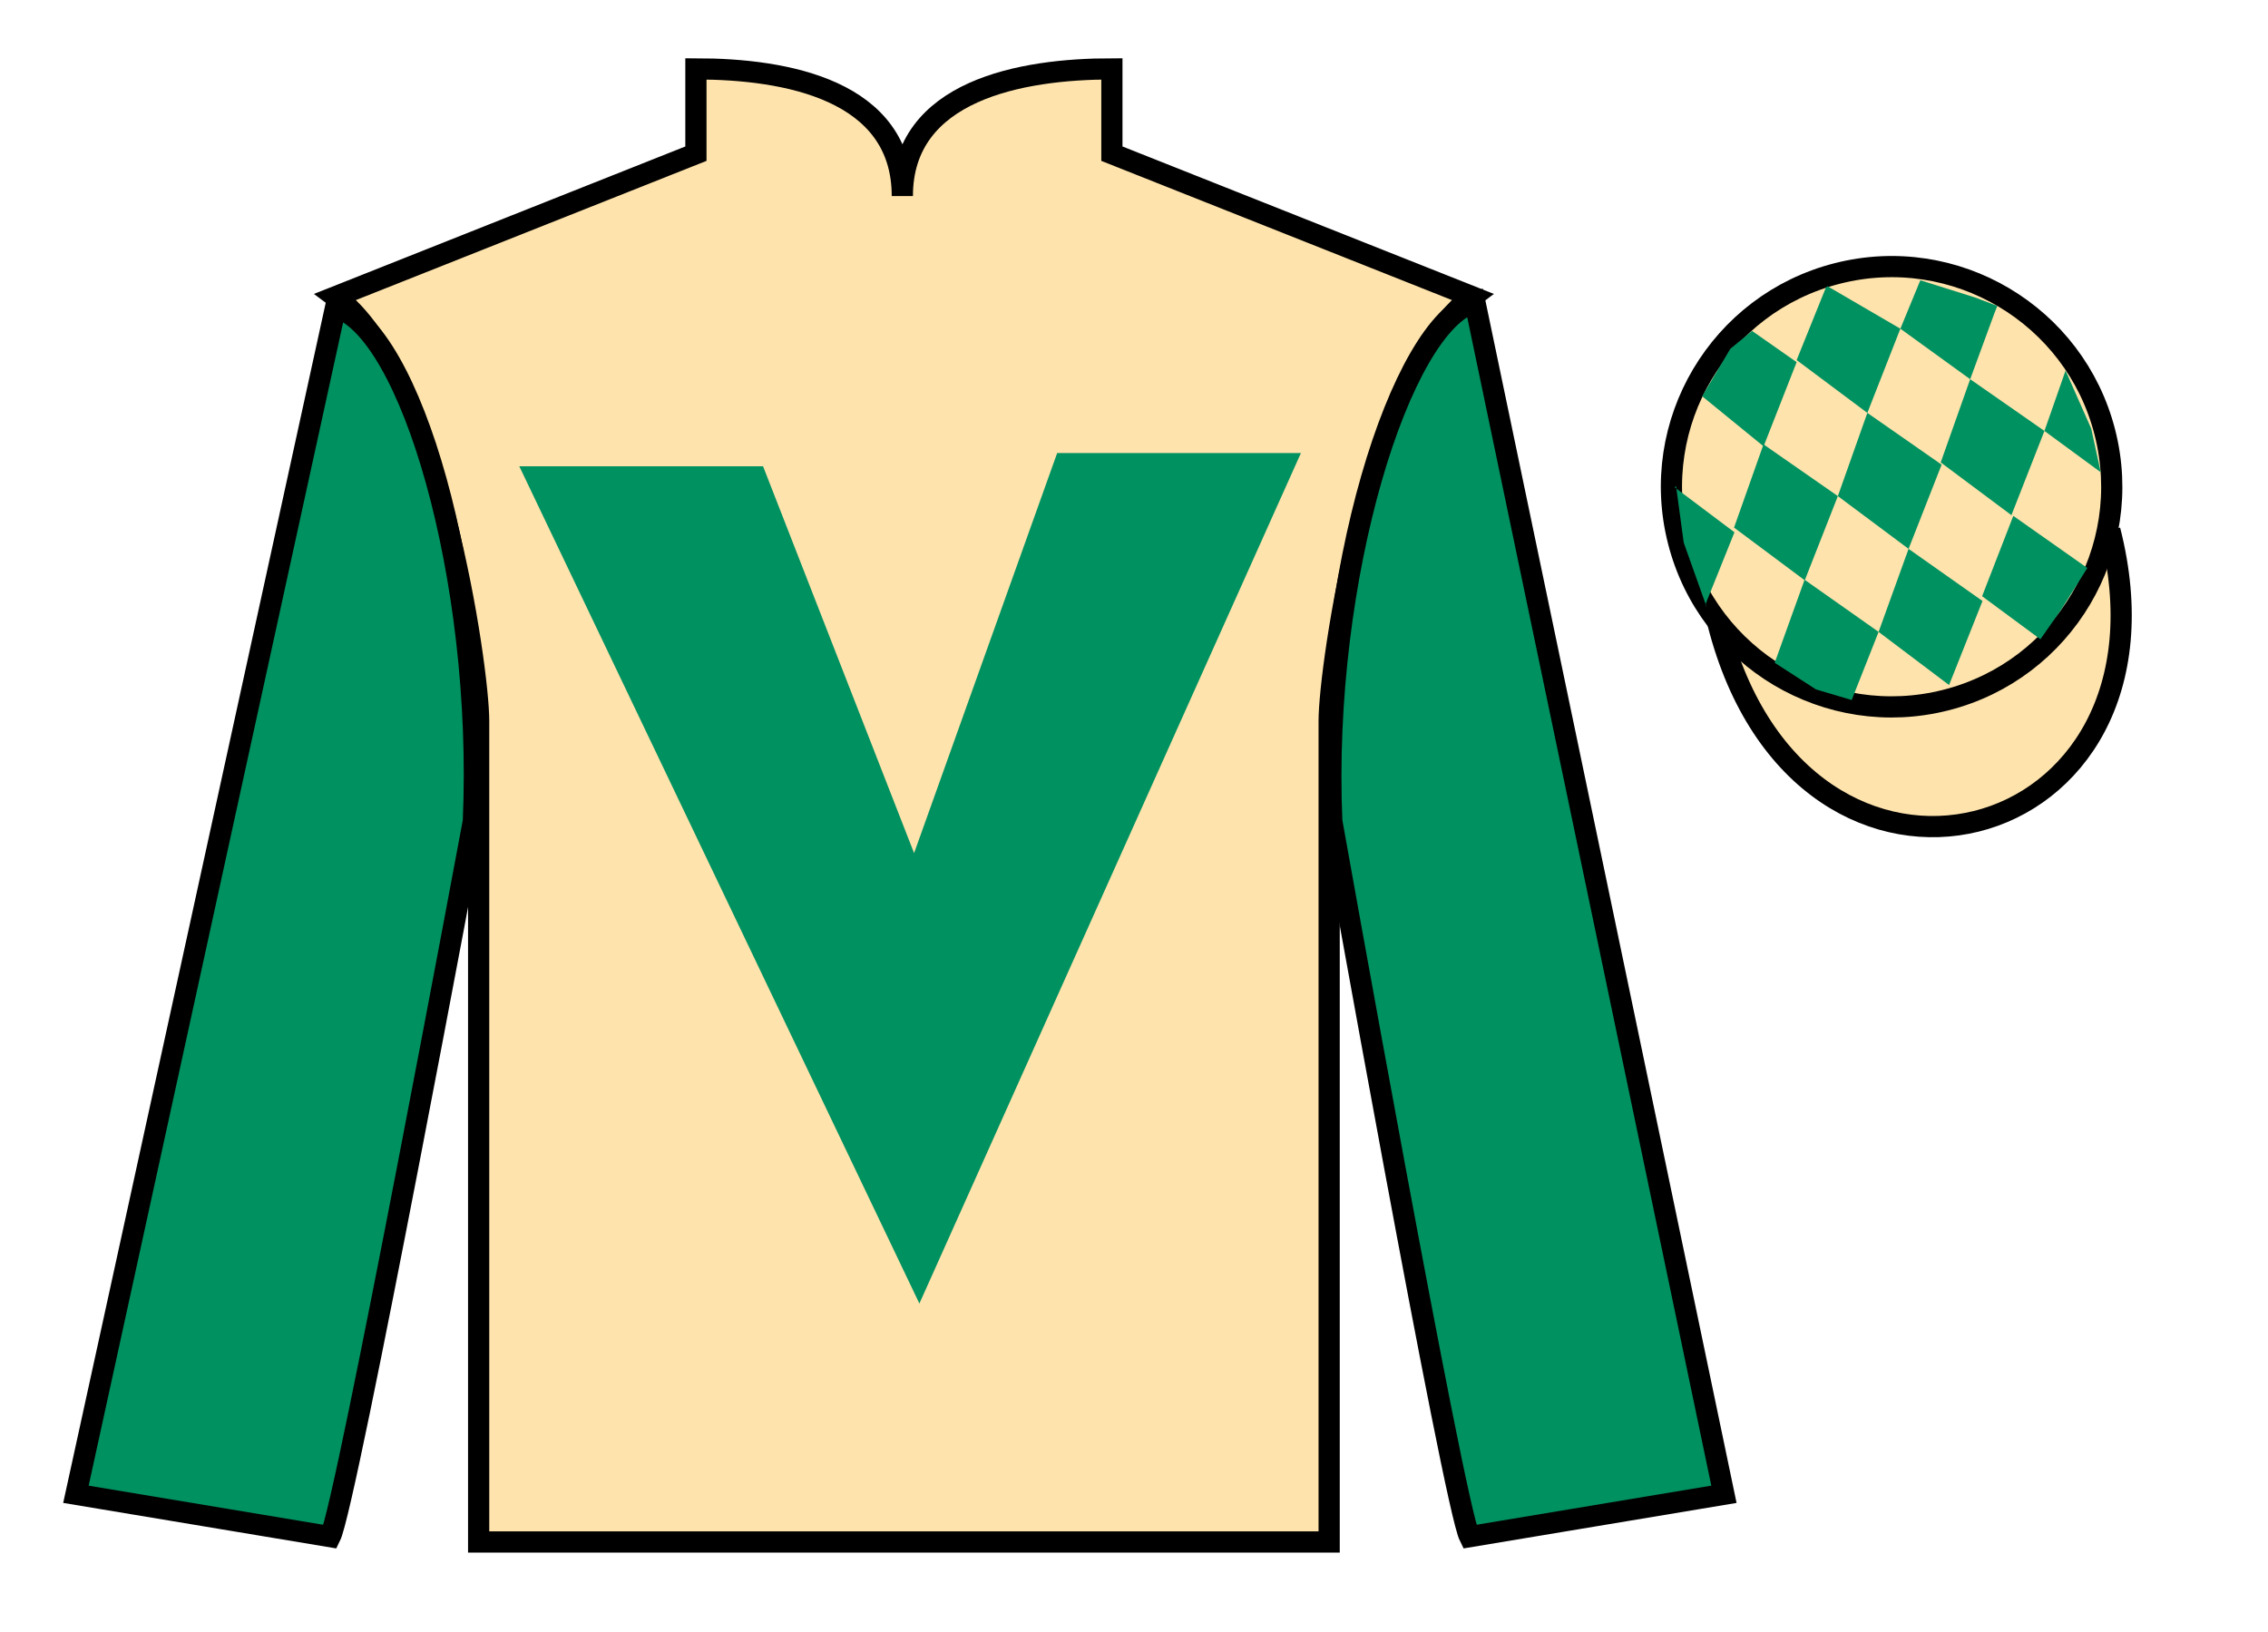
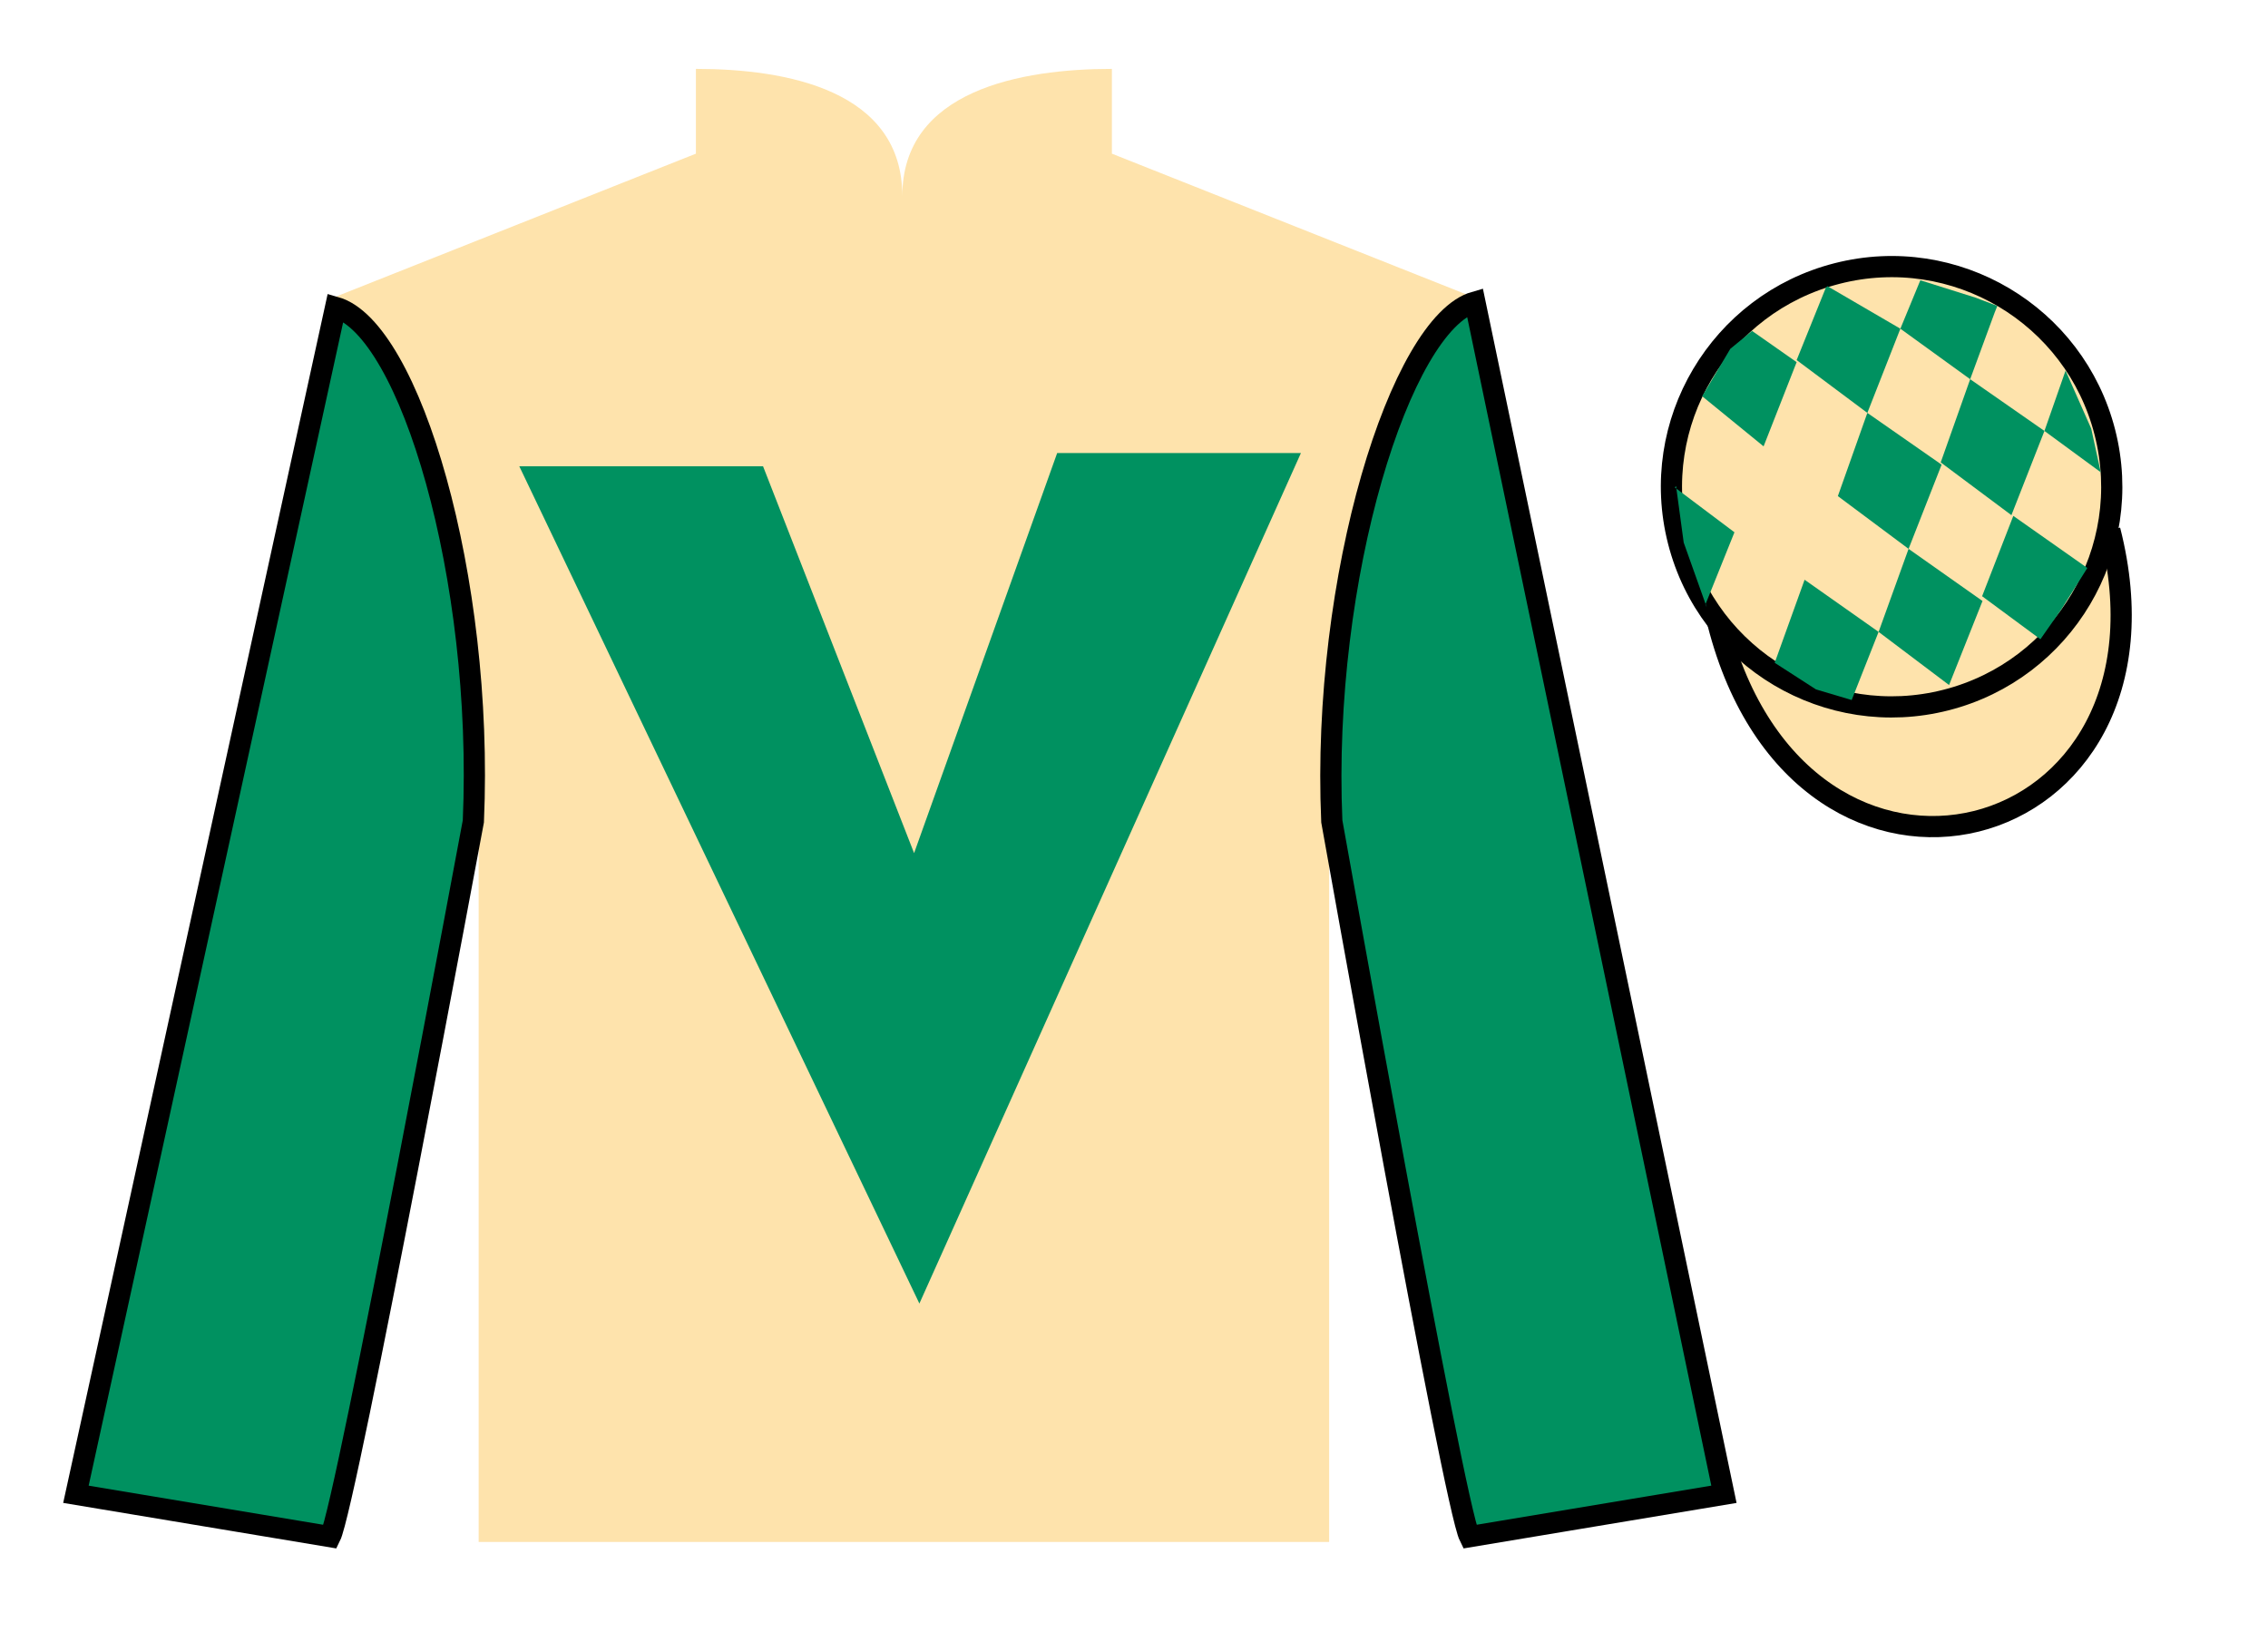
<svg xmlns="http://www.w3.org/2000/svg" width="107pt" height="77pt" viewBox="0 0 107 77" version="1.1">
  <g id="surface0">
    <path style=" stroke:none;fill-rule:nonzero;fill:rgb(99.268%,88.954%,67.268%);fill-opacity:1;" d="M 32.832 3.25 L 32.832 7.25 L 15.832 14 C 20.582 17.5 22.582 31.5 22.582 34 C 22.582 36.5 22.582 72.75 22.582 72.75 L 62.707 72.75 C 62.707 72.75 62.707 36.5 62.707 34 C 62.707 31.5 64.707 17.5 69.457 14 L 52.457 7.25 L 52.457 3.25 C 48.195 3.25 42.57 4.25 42.57 9.25 C 42.57 4.25 37.098 3.25 32.832 3.25 " />
-     <path style="fill:none;stroke-width:10;stroke-linecap:butt;stroke-linejoin:miter;stroke:rgb(0%,0%,0%);stroke-opacity:1;stroke-miterlimit:4;" d="M 328.32 737.5 L 328.32 697.5 L 158.32 630 C 205.82 595 225.82 455 225.82 430 C 225.82 405 225.82 42.5 225.82 42.5 L 627.07 42.5 C 627.07 42.5 627.07 405 627.07 430 C 627.07 455 647.07 595 694.57 630 L 524.57 697.5 L 524.57 737.5 C 481.953 737.5 425.703 727.5 425.703 677.5 C 425.703 727.5 370.977 737.5 328.32 737.5 Z M 328.32 737.5 " transform="matrix(0.1,0,0,-0.1,0,77)" />
-     <path style=" stroke:none;fill-rule:nonzero;fill:rgb(0%,56.872%,37.69%);fill-opacity:1;" d="M 15.582 72.5 C 16.332 71 22.332 38.75 22.332 38.75 C 22.832 27.25 19.332 15.5 15.832 14.5 L 3.582 70.5 L 15.582 72.5 " />
+     <path style=" stroke:none;fill-rule:nonzero;fill:rgb(0%,56.872%,37.69%);fill-opacity:1;" d="M 15.582 72.5 C 16.332 71 22.332 38.75 22.332 38.75 C 22.832 27.25 19.332 15.5 15.832 14.5 L 3.582 70.5 " />
    <path style="fill:none;stroke-width:10;stroke-linecap:butt;stroke-linejoin:miter;stroke:rgb(0%,0%,0%);stroke-opacity:1;stroke-miterlimit:4;" d="M 155.82 45 C 163.32 60 223.32 382.5 223.32 382.5 C 228.32 497.5 193.32 615 158.32 625 L 35.82 65 L 155.82 45 Z M 155.82 45 " transform="matrix(0.1,0,0,-0.1,0,77)" />
    <path style=" stroke:none;fill-rule:nonzero;fill:rgb(0%,56.872%,37.69%);fill-opacity:1;" d="M 81.332 70.5 L 69.582 14.25 C 66.082 15.25 62.332 27.25 62.832 38.75 C 62.832 38.75 68.582 71 69.332 72.5 L 81.332 70.5 " />
    <path style="fill:none;stroke-width:10;stroke-linecap:butt;stroke-linejoin:miter;stroke:rgb(0%,0%,0%);stroke-opacity:1;stroke-miterlimit:4;" d="M 813.32 65 L 695.82 627.5 C 660.82 617.5 623.32 497.5 628.32 382.5 C 628.32 382.5 685.82 60 693.32 45 L 813.32 65 Z M 813.32 65 " transform="matrix(0.1,0,0,-0.1,0,77)" />
    <path style="fill-rule:nonzero;fill:rgb(99.268%,88.954%,67.268%);fill-opacity:1;stroke-width:10;stroke-linecap:butt;stroke-linejoin:miter;stroke:rgb(0%,0%,0%);stroke-opacity:1;stroke-miterlimit:4;" d="M 810.508 475.898 C 850.234 320.273 1034.18 367.852 995.391 519.844 " transform="matrix(0.1,0,0,-0.1,0,77)" />
    <path style=" stroke:none;fill-rule:nonzero;fill:rgb(0%,56.872%,37.69%);fill-opacity:1;" d="M 36 22 L 43.125 40.25 L 49.875 21.375 L 61.375 21.375 L 43.375 61.5 L 24.5 22 L 36 22 " />
    <path style=" stroke:none;fill-rule:nonzero;fill:rgb(99.268%,88.954%,67.268%);fill-opacity:1;" d="M 91.812 33.027 C 97.367 31.609 100.723 25.953 99.305 20.398 C 97.887 14.84 92.23 11.484 86.676 12.902 C 81.117 14.32 77.762 19.973 79.18 25.531 C 80.598 31.09 86.254 34.445 91.812 33.027 " />
    <path style="fill:none;stroke-width:10;stroke-linecap:butt;stroke-linejoin:miter;stroke:rgb(0%,0%,0%);stroke-opacity:1;stroke-miterlimit:4;" d="M 918.125 439.727 C 973.672 453.906 1007.227 510.469 993.047 566.016 C 978.867 621.602 922.305 655.156 866.758 640.977 C 811.172 626.797 777.617 570.273 791.797 514.688 C 805.977 459.102 862.539 425.547 918.125 439.727 Z M 918.125 439.727 " transform="matrix(0.1,0,0,-0.1,0,77)" />
    <path style=" stroke:none;fill-rule:nonzero;fill:rgb(0%,56.872%,37.69%);fill-opacity:1;" d="M 82.66 15.613 L 81.633 16.457 L 80.305 18.695 L 83.203 21.059 L 84.762 17.086 L 82.66 15.613 " />
    <path style=" stroke:none;fill-rule:nonzero;fill:rgb(0%,56.872%,37.69%);fill-opacity:1;" d="M 86.352 13.582 L 86.215 13.504 L 86.141 13.57 L 84.762 16.988 L 88.098 19.48 L 89.656 15.508 L 86.352 13.582 " />
    <path style=" stroke:none;fill-rule:nonzero;fill:rgb(0%,56.872%,37.69%);fill-opacity:1;" d="M 93.191 14.039 L 90.598 13.223 L 89.656 15.508 L 92.949 17.891 L 94.105 14.746 L 94.23 14.434 L 93.191 14.039 " />
-     <path style=" stroke:none;fill-rule:nonzero;fill:rgb(0%,56.872%,37.69%);fill-opacity:1;" d="M 83.199 20.965 L 81.809 24.891 L 85.145 27.379 L 86.707 23.406 L 83.199 20.965 " />
    <path style=" stroke:none;fill-rule:nonzero;fill:rgb(0%,56.872%,37.69%);fill-opacity:1;" d="M 88.098 19.48 L 86.707 23.406 L 90.043 25.895 L 91.602 21.922 L 88.098 19.48 " />
    <path style=" stroke:none;fill-rule:nonzero;fill:rgb(0%,56.872%,37.69%);fill-opacity:1;" d="M 92.949 17.891 L 91.559 21.816 L 94.895 24.305 L 96.453 20.332 L 92.949 17.891 " />
    <path style=" stroke:none;fill-rule:nonzero;fill:rgb(0%,56.872%,37.69%);fill-opacity:1;" d="M 85.137 27.352 L 83.727 31.27 L 85.676 32.527 L 87.359 33.027 L 87.359 33.027 L 88.629 29.812 L 85.137 27.352 " />
    <path style=" stroke:none;fill-rule:nonzero;fill:rgb(0%,56.872%,37.69%);fill-opacity:1;" d="M 90.043 25.895 L 88.629 29.812 L 91.953 32.32 L 93.531 28.355 L 90.043 25.895 " />
    <path style=" stroke:none;fill-rule:nonzero;fill:rgb(0%,56.872%,37.69%);fill-opacity:1;" d="M 94.984 24.34 L 93.512 28.129 L 96.262 30.16 L 96.262 30.16 L 97.246 28.754 L 98.477 26.797 L 94.984 24.34 " />
    <path style=" stroke:none;fill-rule:nonzero;fill:rgb(0%,56.872%,37.69%);fill-opacity:1;" d="M 79.012 22.996 L 79.074 22.934 L 79.434 25.598 L 80.52 28.648 L 80.457 28.523 L 81.828 25.113 L 79.012 22.996 " />
    <path style=" stroke:none;fill-rule:nonzero;fill:rgb(0%,56.872%,37.69%);fill-opacity:1;" d="M 97.449 17.484 L 97.449 17.484 L 96.453 20.332 L 99.109 22.281 L 99.109 22.281 L 98.66 20.223 L 97.449 17.484 " />
  </g>
</svg>